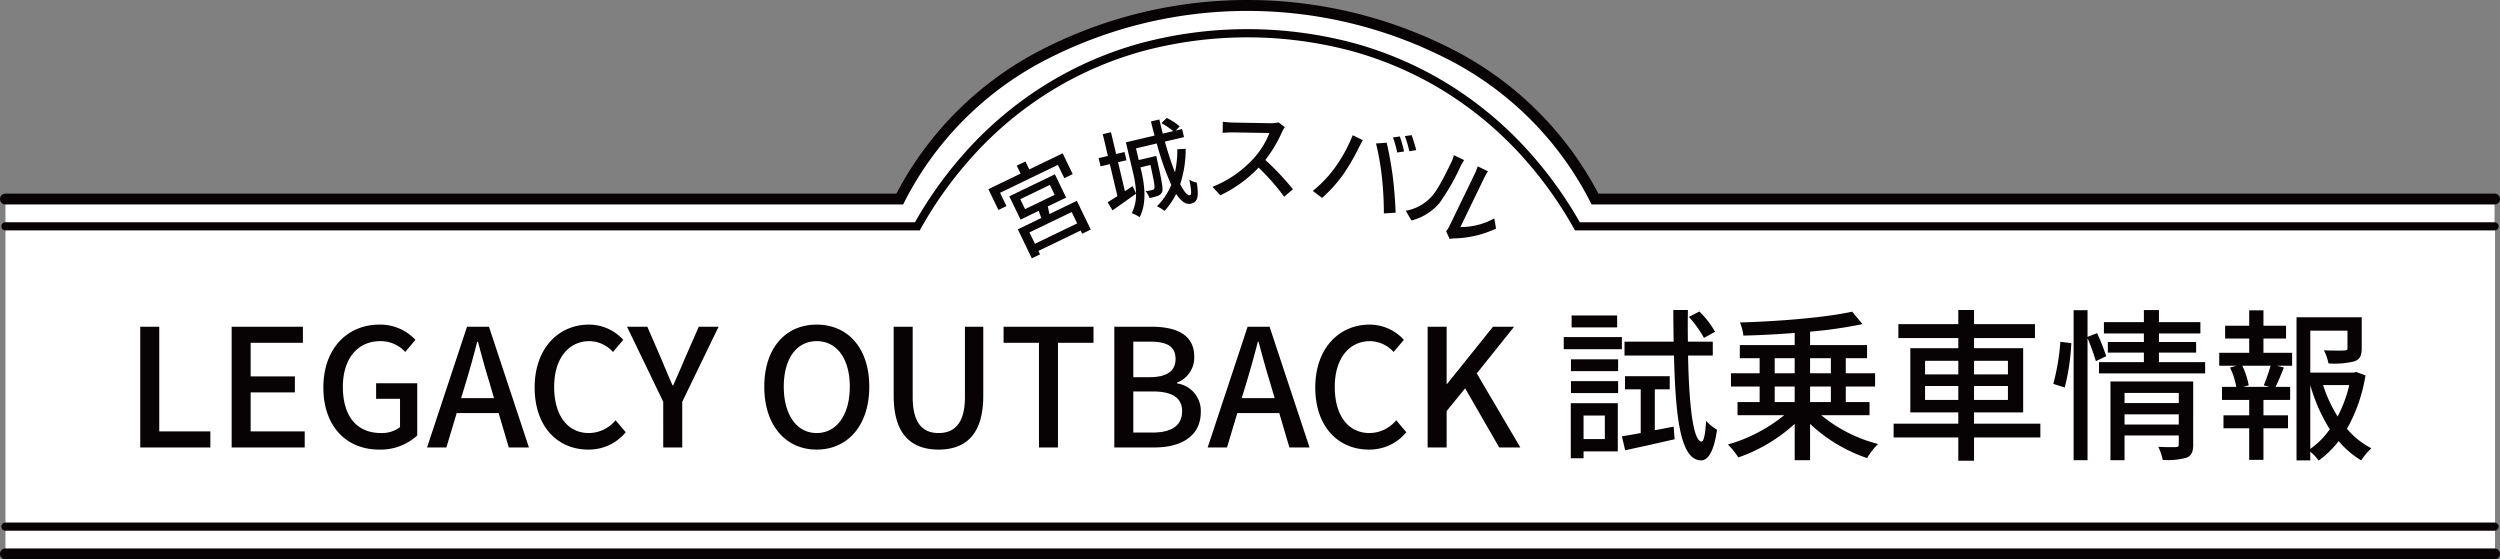
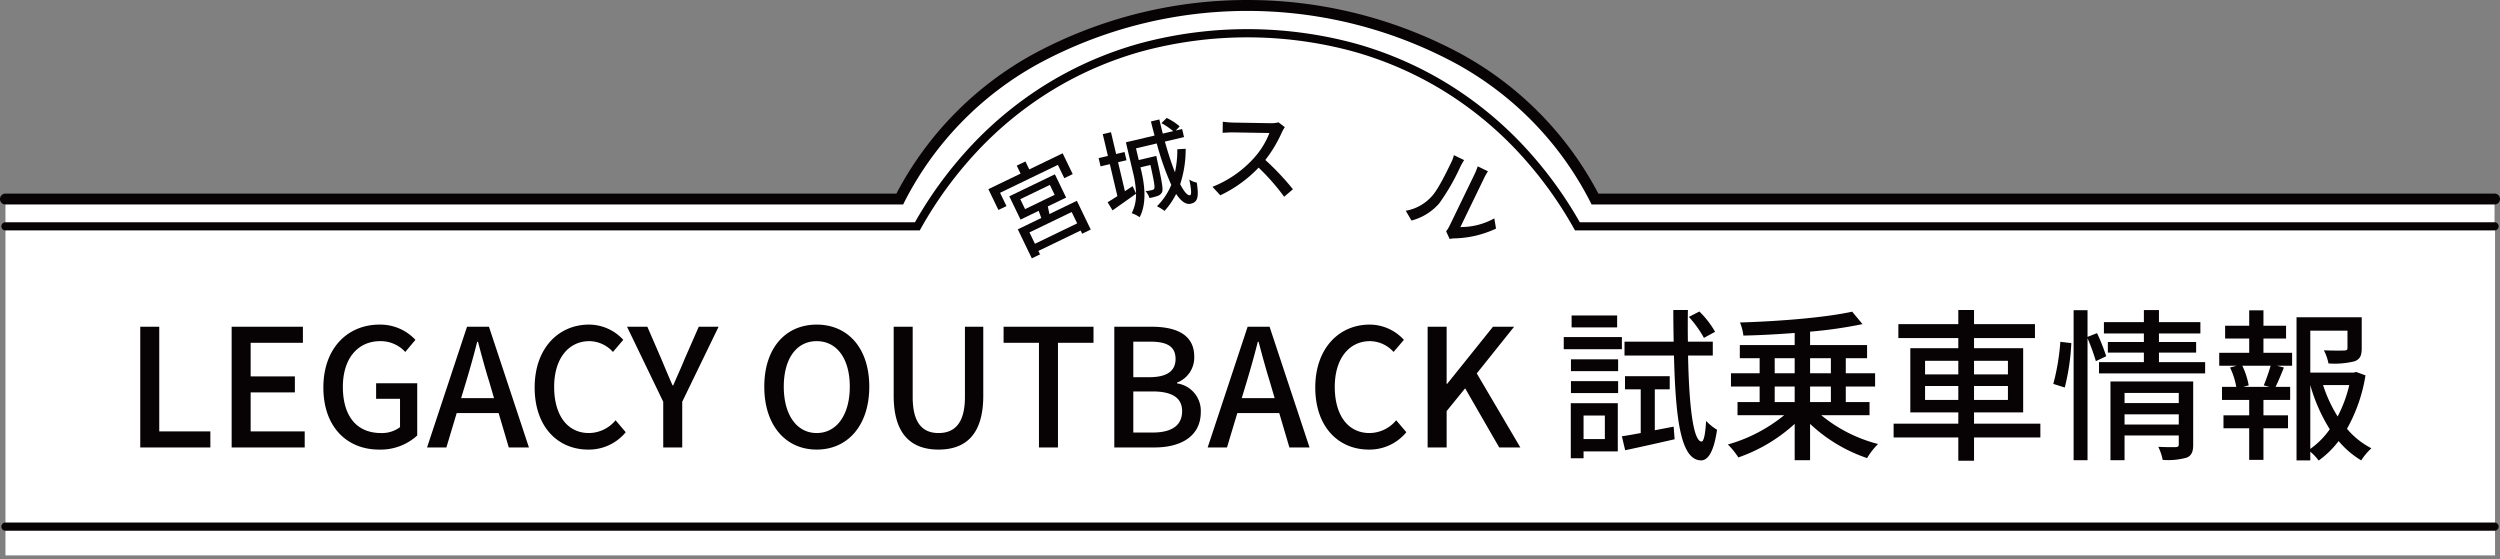
<svg xmlns="http://www.w3.org/2000/svg" width="457.908" height="102.456" viewBox="0 0 457.908 102.456">
  <rect x="0" y="0" width="457.908" height="102.456" fill="#808080" stroke="none" />
  <g id="グループ_16950" data-name="グループ 16950" transform="translate(3434 -6761.817)">
    <g id="グループ_16837" data-name="グループ 16837" transform="translate(-3906 922)">
      <path id="パス_11025" data-name="パス 11025" d="M456.908,42.728V37.456H292.139C281.505,16.01,257,2,228.473,2S175.44,16.01,164.806,37.456H1v65.272H457v-60Z" transform="translate(472 5838.817)" fill="#fff" />
      <path id="パス_11072" data-name="パス 11072" d="M-203.31,0h12.84V-2.94h-9.36V-22.11h-3.48Zm16.74,0h13.38V-2.94h-9.9v-7.14h8.1v-2.94h-8.1v-6.15h9.57v-2.94h-13.05Zm27,.39a9.919,9.919,0,0,0,6.99-2.58v-9.57h-7.53v2.85h4.38v5.19a5.476,5.476,0,0,1-3.48,1.08c-4.56,0-6.99-3.21-6.99-8.46,0-5.19,2.73-8.37,6.84-8.37a6.09,6.09,0,0,1,4.59,1.98l1.86-2.22a8.808,8.808,0,0,0-6.57-2.79c-5.85,0-10.29,4.32-10.29,11.52C-169.77-3.75-165.45.39-159.57.39ZM-143.64-12c.72-2.4,1.41-4.83,2.04-7.35h.15c.66,2.49,1.32,4.95,2.07,7.35l.87,2.97h-6.03Zm-7.14,12h3.54l1.89-6.3h7.68l1.86,6.3h3.69l-7.32-22.11h-4.02Zm29.52.39a8.719,8.719,0,0,0,6.87-3.18l-1.86-2.19a6.387,6.387,0,0,1-4.89,2.34c-3.9,0-6.36-3.21-6.36-8.46,0-5.19,2.64-8.37,6.45-8.37a5.873,5.873,0,0,1,4.32,1.98l1.89-2.22a8.509,8.509,0,0,0-6.27-2.79c-5.58,0-9.96,4.32-9.96,11.52C-131.07-3.75-126.81.39-121.26.39ZM-107.52,0h3.48V-8.37l6.66-13.74h-3.63l-2.58,5.88c-.66,1.65-1.38,3.18-2.1,4.86h-.12c-.75-1.68-1.38-3.21-2.07-4.86l-2.55-5.88h-3.72l6.63,13.74Zm28.11.39c5.67,0,9.63-4.41,9.63-11.52S-73.74-22.5-79.41-22.5s-9.6,4.26-9.6,11.37S-85.08.39-79.41.39Zm0-3.03c-3.66,0-6.03-3.33-6.03-8.49,0-5.19,2.37-8.34,6.03-8.34s6.06,3.15,6.06,8.34C-73.35-5.97-75.75-2.64-79.41-2.64ZM-57.09.39c4.89,0,8.19-2.67,8.19-9.87V-22.11h-3.36V-9.24c0,4.98-2.04,6.6-4.83,6.6-2.76,0-4.74-1.62-4.74-6.6V-22.11h-3.48V-9.48C-65.31-2.28-61.98.39-57.09.39ZM-38.7,0h3.48V-19.17h6.51v-2.94H-45.18v2.94h6.48Zm13.8,0h7.38c4.89,0,8.46-2.1,8.46-6.48a5.069,5.069,0,0,0-4.35-5.25v-.15a4.911,4.911,0,0,0,3.15-4.77c0-3.99-3.27-5.46-7.8-5.46H-24.9Zm3.48-12.87v-6.51h3.06c3.12,0,4.68.87,4.68,3.18,0,2.07-1.41,3.33-4.77,3.33Zm0,10.14v-7.53h3.51c3.51,0,5.43,1.11,5.43,3.6,0,2.7-1.98,3.93-5.43,3.93ZM-.66-12c.72-2.4,1.41-4.83,2.04-7.35h.15C2.19-16.86,2.85-14.4,3.6-12l.87,2.97H-1.56ZM-7.8,0h3.54l1.89-6.3H5.31L7.17,0h3.69L3.54-22.11H-.48ZM21.72.39a8.719,8.719,0,0,0,6.87-3.18L26.73-4.98a6.387,6.387,0,0,1-4.89,2.34c-3.9,0-6.36-3.21-6.36-8.46,0-5.19,2.64-8.37,6.45-8.37a5.873,5.873,0,0,1,4.32,1.98l1.89-2.22a8.509,8.509,0,0,0-6.27-2.79c-5.58,0-9.96,4.32-9.96,11.52C11.91-3.75,16.17.39,21.72.39ZM32.49,0h3.48V-6.66l3.39-4.17L45.6,0h3.87L41.49-13.56l6.84-8.55H44.46l-8.4,10.47h-.09V-22.11H32.49ZM85.14-21.18a16.4,16.4,0,0,0-2.88-3.72l-1.92.99a20.215,20.215,0,0,1,2.76,3.84Zm-17.94-3H58.86v2.19H67.2Zm.87,3.96H57.42V-18H68.07ZM64.95-5.85v4.32h-3.9V-5.85ZM67.32-8.1H58.71V1.98h2.34V.72h6.27ZM58.74-9.96h8.64v-2.19H58.74Zm0-4.02h8.64v-2.16H58.74ZM74.1-3.15v-7.5h2.73v-2.4H68.64v2.4h2.88v8.01c-1.29.24-2.46.45-3.45.6l.6,2.55c2.58-.54,5.91-1.29,9.06-2.01l-.18-2.31ZM84.72-16.83v-2.55H80.16c-.03-1.83-.03-3.78,0-5.79H77.49c0,2.01.03,3.96.06,5.79h-9v2.55h9.06c.3,11.82,1.26,19.08,4.92,19.2,1.08.03,2.31-1.05,2.97-5.61a9.333,9.333,0,0,1-2.01-1.62c-.12,2.37-.42,3.81-.84,3.78-1.5-.09-2.28-6.42-2.46-15.75Zm11.34,5.67h3.66v2.85H96.06Zm0-5.19h3.66v2.76H96.06Zm10.29,0v2.76h-3.81v-2.76Zm0,8.04h-3.81v-2.85h3.81Zm7.08,2.4v-2.4h-4.35v-2.85h5.37v-2.43h-5.37v-2.76h3.9v-2.4H102.54v-2.46a80.835,80.835,0,0,0,9.6-1.38l-1.89-2.28c-4.86,1.08-13.38,1.77-20.55,1.98a9.44,9.44,0,0,1,.63,2.4c2.97-.06,6.21-.24,9.39-.48v2.22H89.67v2.4H93.3v2.76H88.05v2.43H93.3v2.85H89.25v2.4H97.8A28.66,28.66,0,0,1,87.48-.54,13.28,13.28,0,0,1,89.4,1.83,29.707,29.707,0,0,0,99.72-4.32V2.34h2.82V-4.32a28.588,28.588,0,0,0,10.44,6.27,12.718,12.718,0,0,1,2.01-2.58,26.912,26.912,0,0,1-10.41-5.28ZM123.6-8.7v-2.55h6.09V-8.7Zm0-7.17h6.09v2.49H123.6Zm15.18,0v2.49h-6.21v-2.49Zm0,7.17h-6.21v-2.55h6.21Zm5.94,4.35H132.57V-6.42h9V-18.18h-9v-1.86h11.16v-2.55H132.57v-2.58h-2.88v2.58H118.71v2.55h10.98v1.86H120.9V-6.42h8.79v2.07H117.84v2.52h11.85V2.43h2.88V-1.83h12.15Zm4.47-6.63a40.905,40.905,0,0,0,1.2-8.13l-2.01-.24a41.363,41.363,0,0,1-1.29,7.71Zm7.59-5.73a36.227,36.227,0,0,0-1.68-4.23l-1.74.69v-4.89h-2.55V2.34h2.55V-20.01a39.27,39.27,0,0,1,1.53,4.2ZM160.14-4.2V-6.06h9.93V-4.2Zm9.93-5.79v1.86h-9.93V-9.99Zm2.64-2.1H157.56V2.34h2.58V-2.19h9.93V-.57c0,.36-.12.48-.54.51-.39,0-1.83.03-3.21-.06a10.292,10.292,0,0,1,.81,2.4,12.824,12.824,0,0,0,4.41-.42c.9-.39,1.17-1.11,1.17-2.37Zm-6.27-3.54v-1.74h6.81v-1.95h-6.81v-1.56h7.59v-2.07h-7.59v-2.22h-2.76v2.22h-7.32v2.07h7.32v1.56h-6.6v1.95h6.6v1.74h-8.22v2.07H174.9v-2.07Zm20.22,4.53h-4.77l.99-.27a14.281,14.281,0,0,0-1.17-3.6h5.19a36.459,36.459,0,0,1-1.26,3.6Zm-1.08-8.85h4.14v-2.34h-4.14v-2.82h-2.61v2.82h-4.41v2.34h4.41v2.61h-5.49v2.37h3.21l-1.23.33a13.459,13.459,0,0,1,1.14,3.54h-2.61v2.4h4.98v2.82h-4.71v2.37h4.71V2.28h2.61V-3.51h4.5V-5.88h-4.5V-8.7h4.89v-2.4H187.8c.48-.96,1.02-2.28,1.53-3.54l-1.29-.33h2.79v-2.37h-5.25Zm8.58,8.52a31.016,31.016,0,0,0,3.57,8.1,15.072,15.072,0,0,1-3.57,3.6Zm7.14,0a24.133,24.133,0,0,1-2.13,5.76,25.844,25.844,0,0,1-2.67-5.76Zm1.26-2.4-.45.12h-7.95v-7.68h6.81v3.18c0,.33-.12.42-.57.45s-2.04.03-3.75-.03a8.794,8.794,0,0,1,.84,2.4,15.065,15.065,0,0,0,4.77-.39c1.05-.39,1.32-1.11,1.32-2.4v-5.67H191.64V2.37h2.52V.78a8.564,8.564,0,0,1,1.53,1.62,17.194,17.194,0,0,0,3.66-3.57,16.446,16.446,0,0,0,4.14,3.54A11.073,11.073,0,0,1,205.35.15a14.51,14.51,0,0,1-4.47-3.57,29.3,29.3,0,0,0,3.39-9.78Z" transform="translate(701 5921.773)" fill="#070203" />
      <path id="線_254" data-name="線 254" d="M455.908.75H0A.75.75,0,0,1-.75,0,.75.75,0,0,1,0-.75H455.908a.75.75,0,0,1,.75.75A.75.75,0,0,1,455.908.75Z" transform="translate(473 5936.273)" fill="#070203" />
-       <path id="線_255" data-name="線 255" d="M455.908,1H0A1,1,0,0,1-1,0,1,1,0,0,1,0-1H455.908a1,1,0,0,1,1,1A1,1,0,0,1,455.908,1Z" transform="translate(473 5941.273)" fill="#070203" />
      <g id="グループ_16836" data-name="グループ 16836">
        <path id="パス_11075" data-name="パス 11075" d="M13.392-.792H4.806V-3.1h8.586ZM5.94-9.306h6.012V-7.29H5.94Zm7.686,3.384v-4.734H4.356v4.734h3.69c-.036.45-.09.936-.144,1.386H3.132v5.9H4.806v-.7h8.586v.648h1.746v-5.85H9.558c.108-.432.216-.918.342-1.386ZM9.792-13.5v-1.62H8.028v1.62H1.476v4.23H3.114v-2.7H14.868v2.7h1.71V-13.5Z" transform="matrix(0.901, -0.435, 0.435, 0.901, 657.576, 5887.27)" fill="#0a0607" />
        <path id="パス_11074" data-name="パス 11074" d="M15.39-9.054A18.465,18.465,0,0,1,14-5.04c-.234-1.674-.414-3.69-.5-5.9h3.6v-1.512H15.894l.882-.576a10.33,10.33,0,0,0-1.962-2.052l-1.152.7a14.279,14.279,0,0,1,1.764,1.926H13.464c-.018-.882-.036-1.764-.018-2.664H11.862c0,.882.018,1.782.054,2.664h-5.4v5.67A18.444,18.444,0,0,1,6.174-2.9L5.868-4.356,4.284-3.78V-9.234H5.868v-1.548H4.284v-4.1H2.736v4.1H.99v1.548H2.736v6.012c-.738.27-1.422.5-2,.684l.54,1.656C2.7-1.458,4.464-2.16,6.156-2.862A7.39,7.39,0,0,1,4.572.432,5.713,5.713,0,0,1,5.814,1.476c1.926-2.2,2.25-5.67,2.25-8.244V-7.38H9.936C9.9-4.392,9.828-3.312,9.648-3.06a.438.438,0,0,1-.432.216,9.486,9.486,0,0,1-1.242-.072,3.82,3.82,0,0,1,.4,1.386,8.437,8.437,0,0,0,1.566-.036,1.312,1.312,0,0,0,.954-.522c.324-.468.4-2,.45-6.066.018-.18.018-.594.018-.594H8.064v-2.2H11.97a49.733,49.733,0,0,0,.846,7.992A11.743,11.743,0,0,1,9.36.252,8.7,8.7,0,0,1,10.512,1.4,13.343,13.343,0,0,0,13.3-1.134c.558,1.476,1.26,2.358,2.214,2.358,1.278,0,1.728-.792,1.944-3.51a3.844,3.844,0,0,1-1.206-.864C16.2-1.188,16.02-.324,15.732-.324c-.486,0-.918-.882-1.3-2.376A20.421,20.421,0,0,0,16.9-8.784Z" transform="translate(674.741 5879.501) rotate(-13.284)" fill="#0a0607" />
        <path id="パス_11073" data-name="パス 11073" d="M14.67-12.114l-1.17-.864a5.46,5.46,0,0,1-1.566.18H5.256a19.258,19.258,0,0,1-1.962-.126v2.034C3.582-10.908,4.554-11,5.256-11h6.606A14.809,14.809,0,0,1,9-6.246,20.225,20.225,0,0,1,1.6-.972L3.06.558A23.629,23.629,0,0,0,9.99-4.626,40.4,40.4,0,0,1,14.76.63l1.584-1.4A47.843,47.843,0,0,0,11.2-6.048a24.637,24.637,0,0,0,2.952-5.13A6.213,6.213,0,0,1,14.67-12.114Z" transform="translate(692.464 5874.979) rotate(0.953)" fill="#0a0607" />
-         <path id="パス_11076" data-name="パス 11076" d="M13.9-14.169l-1.17.486a21.654,21.654,0,0,1,1.44,2.485l1.17-.5A22.587,22.587,0,0,0,13.9-14.169Zm2.034-.774-1.152.486a20.077,20.077,0,0,1,1.476,2.485l1.17-.522C17.086-13.143,16.4-14.259,15.934-14.943ZM3.727-5.491A23.08,23.08,0,0,1,.936-.558L2.9.27A26.117,26.117,0,0,0,5.545-4.753,38.381,38.381,0,0,0,7.13-10.3c.09-.4.252-1.08.378-1.53l-2.034-.414A27.176,27.176,0,0,1,3.727-5.491ZM12.6-6.049A61.418,61.418,0,0,1,14.565.216L16.618-.45c-.486-1.692-1.44-4.5-2.124-6.229-.72-1.818-1.908-4.429-2.647-5.779l-1.854.612A48.035,48.035,0,0,1,12.6-6.049Z" transform="translate(711.417 5875.09) rotate(14.356)" fill="#0a0607" />
        <path id="パス_11077" data-name="パス 11077" d="M9.27-.4l1.188.99a5.6,5.6,0,0,1,.684-.45,18.94,18.94,0,0,0,6.138-4.968l-1.1-1.548a12.664,12.664,0,0,1-4.9,4.14v-9.954a10.841,10.841,0,0,1,.09-1.44H9.288a13.193,13.193,0,0,1,.108,1.44V-1.53A5.192,5.192,0,0,1,9.27-.4ZM.972-.558,2.7.594a10.113,10.113,0,0,0,3.2-5.04,39.436,39.436,0,0,0,.558-7.686,13.474,13.474,0,0,1,.09-1.44H4.464a5.61,5.61,0,0,1,.144,1.458c0,2.07,0,5.58-.522,7.182A8.332,8.332,0,0,1,.972-.558Z" transform="translate(728.362 5878.499) rotate(25.848)" fill="#0a0607" />
      </g>
      <path id="パス_11026" data-name="パス 11026" d="M456.908,38.456H291.519l-.276-.556a59.813,59.813,0,0,0-24.716-25.342,80.535,80.535,0,0,0-76.109,0A59.814,59.814,0,0,0,165.7,37.9l-.276.556H1a1,1,0,1,1,0-2H164.19a61.932,61.932,0,0,1,25.25-25.642,82.532,82.532,0,0,1,78.066,0,61.932,61.932,0,0,1,25.25,25.642H456.908a1,1,0,0,1,0,2Z" transform="translate(472 5838.817)" fill="#070203" />
      <path id="パス_11027" data-name="パス 11027" d="M456.908,43.206H288.482l-.215-.382A72.582,72.582,0,0,0,277.791,28.54,66.078,66.078,0,0,0,264.179,17.5a65.026,65.026,0,0,0-16.513-7.127,74.064,74.064,0,0,0-38.389,0A65.021,65.021,0,0,0,192.765,17.5,66.078,66.078,0,0,0,179.154,28.54a72.586,72.586,0,0,0-10.475,14.284l-.215.382H1a.75.75,0,0,1,0-1.5H167.588a73.992,73.992,0,0,1,10.476-14.2,67.575,67.575,0,0,1,13.921-11.293,66.523,66.523,0,0,1,16.893-7.292,75.563,75.563,0,0,1,39.188,0,66.526,66.526,0,0,1,16.894,7.292,67.577,67.577,0,0,1,13.921,11.293,73.989,73.989,0,0,1,10.476,14.2H456.908a.75.75,0,0,1,0,1.5Z" transform="translate(472 5838.817)" fill="#070203" />
    </g>
  </g>
</svg>